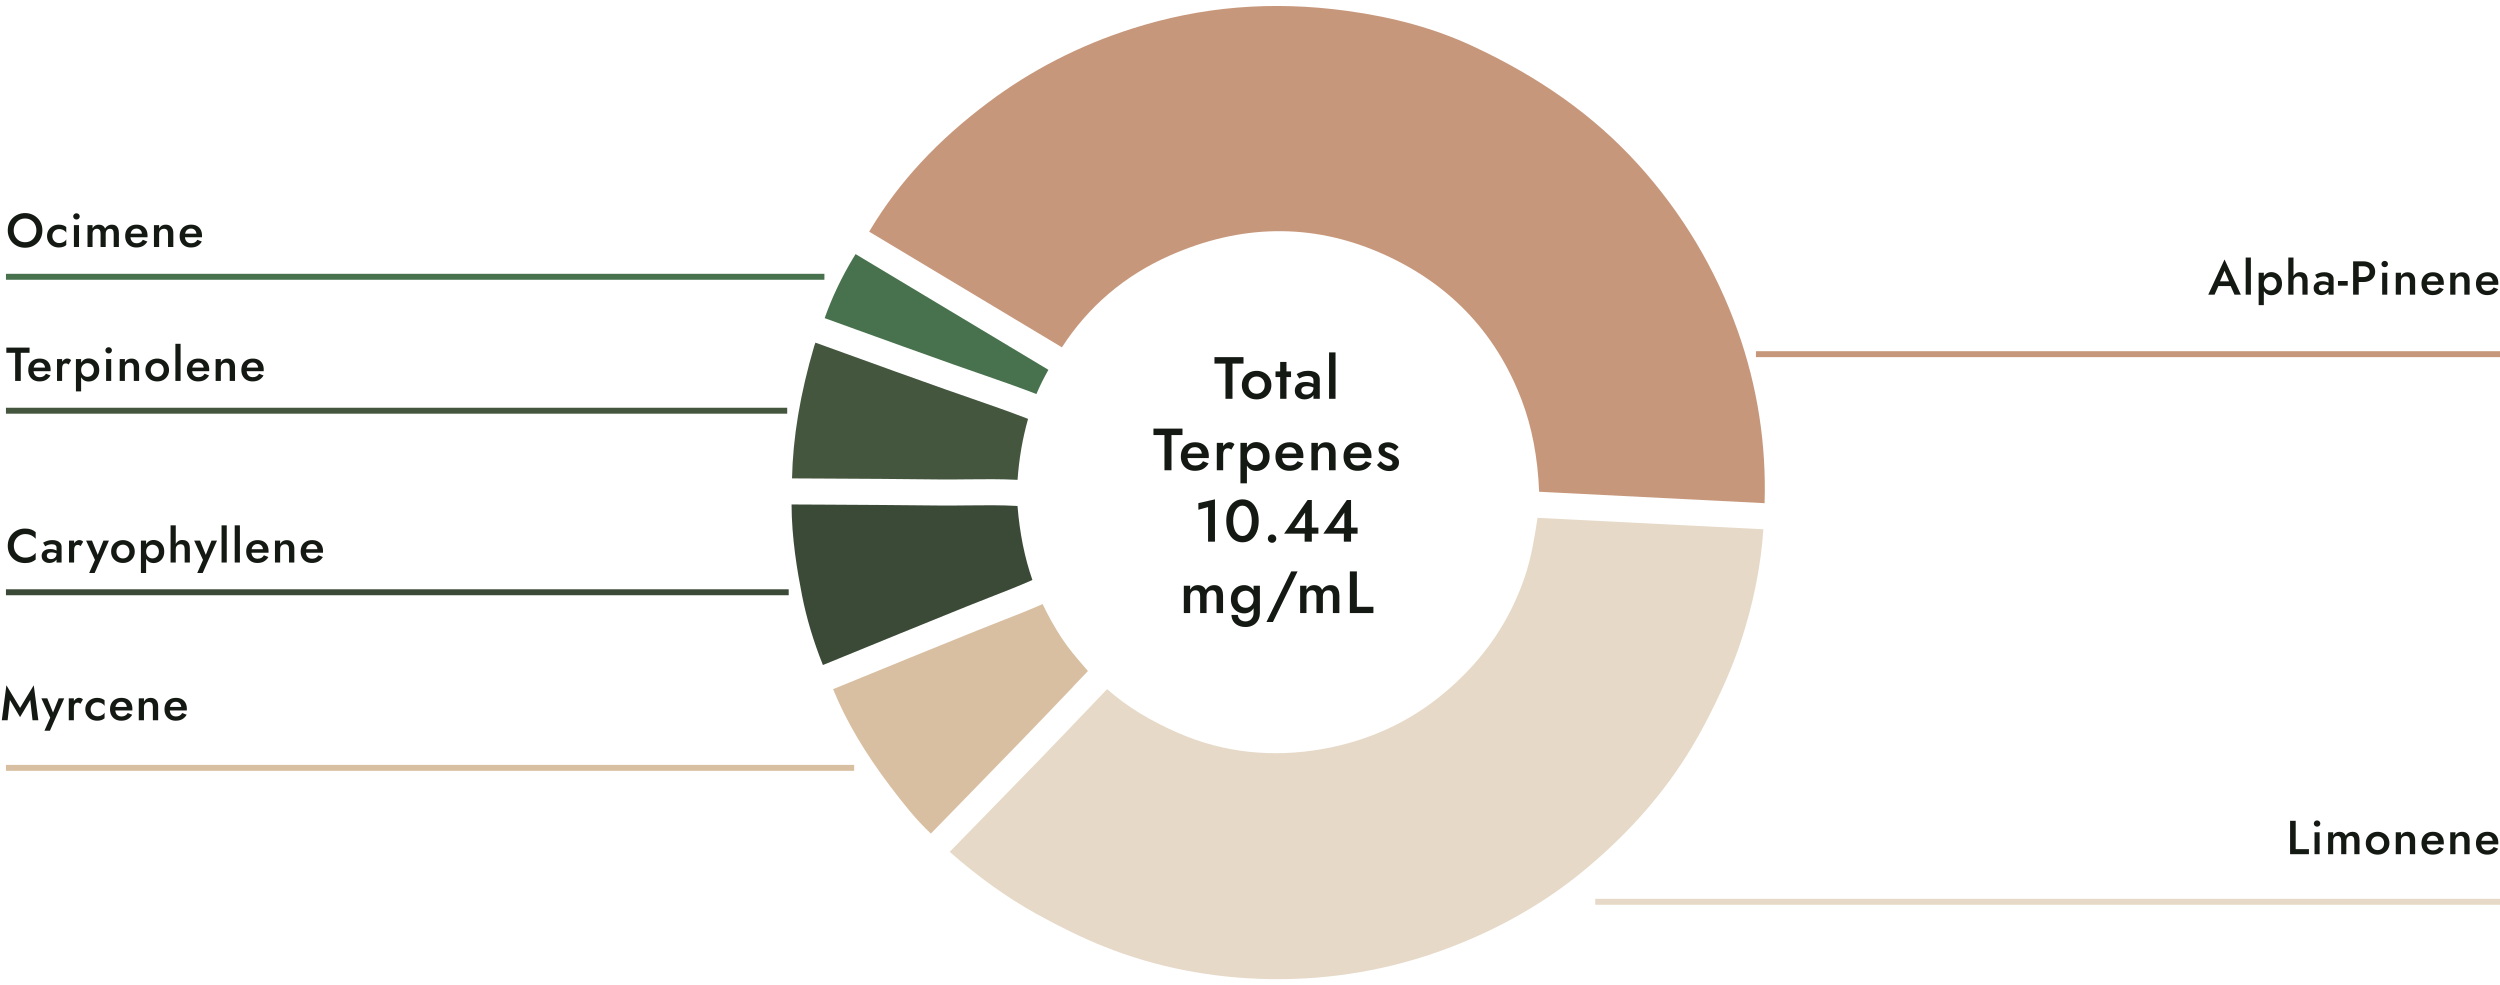
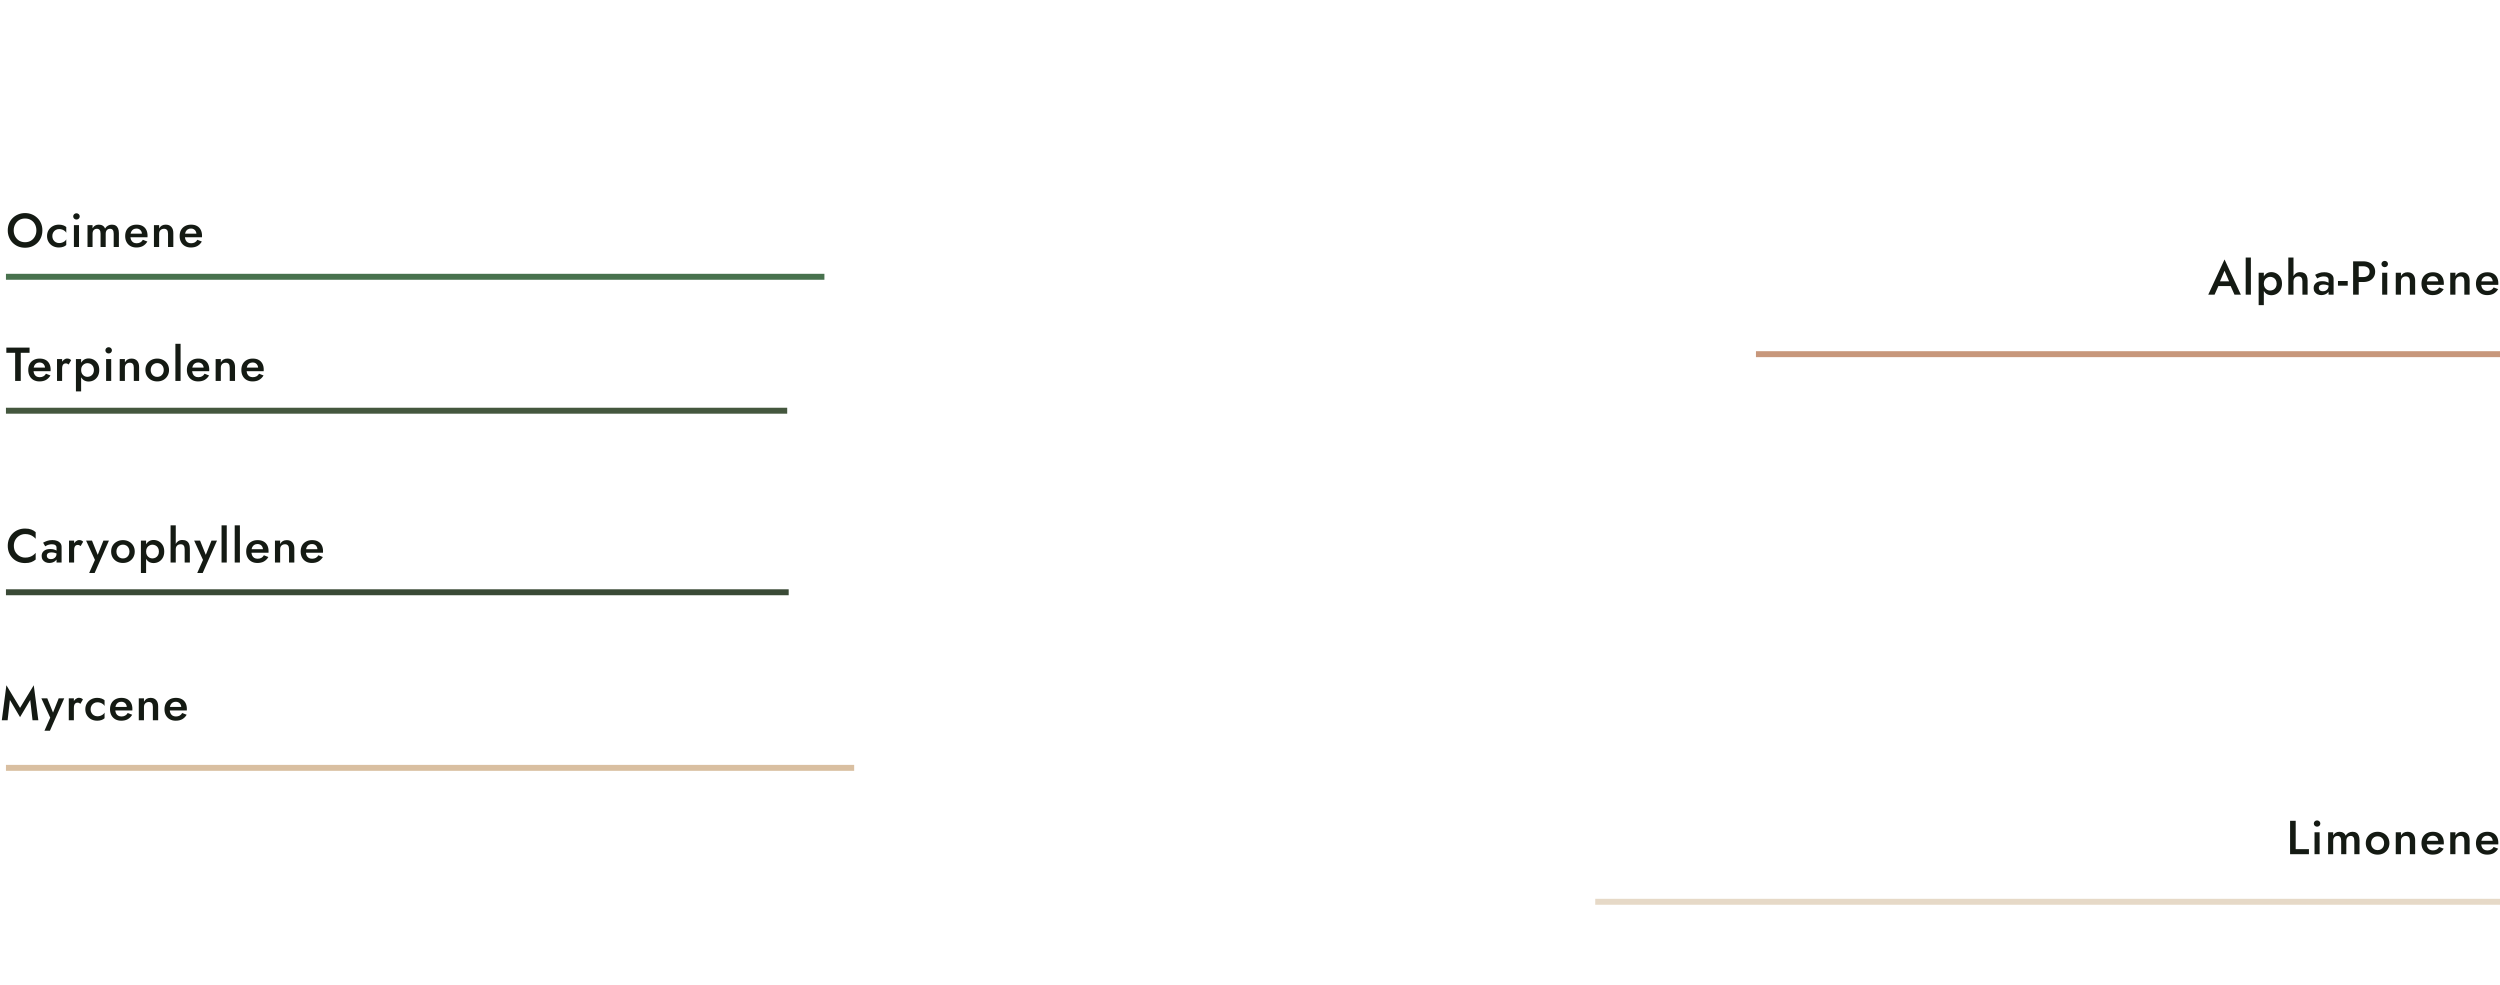
<svg xmlns="http://www.w3.org/2000/svg" width="840" height="331" viewBox="0 0 840 331" fill="none">
  <g clip-path="url(#clip0_1340_1995)">
-     <path d="M517.156 165.229C516.668 153.611 514.736 143.473 511.263 134.37C502.502 111.327 486.346 94.62 463.283 84.737C440.435 74.95 416.806 75.34 393.04 85.867C377.86 92.593 365.685 102.964 356.807 116.708L292.047 77.836C292.222 77.543 292.398 77.251 292.554 76.978C302.115 61.07 315.09 47.112 332.202 34.304C346.602 23.524 362.797 15.219 380.299 9.644C403.674 2.178 427.284 0.209 452.493 3.64C468.454 5.804 482.249 9.663 494.639 15.414C517.429 25.98 535.653 38.983 550.306 55.125C565.194 71.519 576.491 90.39 583.886 111.191C590.501 129.827 593.525 149.283 592.901 169.07L517.136 165.229H517.156Z" fill="#C7977B" />
-     <path d="M568.553 250.906C559.383 266.15 547.637 279.64 532.613 292.136C519.305 303.229 503.676 312.177 486.174 318.727C467.111 325.862 447.072 329.312 426.624 328.981C407.053 328.649 388.361 324.985 371.054 318.083C363.971 315.257 356.693 311.728 348.147 307.011C338.508 301.669 328.967 294.866 319.094 286.23C322.781 282.428 326.489 278.646 330.196 274.845C336.576 268.295 343.191 261.53 349.669 254.843C355.483 248.839 361.337 242.698 367.015 236.753C368.674 235.018 370.332 233.283 371.991 231.548C378.488 237.318 386.429 242.192 396.166 246.402C411.268 252.914 427.521 254.668 444.497 251.646C459.033 249.054 472.048 243.303 483.169 234.53C492.008 227.551 499.228 219.461 504.632 210.474C507.676 205.406 510.213 199.947 512.203 194.196C514.525 187.471 515.598 180.628 516.613 174L592.495 177.84C591.656 190.161 589.139 202.793 584.963 215.465C582.114 224.101 578.231 232.99 572.729 243.459C571.422 245.954 570.017 248.449 568.553 250.886" fill="#E6D9C7" />
+     <path d="M517.156 165.229C502.502 111.327 486.346 94.62 463.283 84.737C440.435 74.95 416.806 75.34 393.04 85.867C377.86 92.593 365.685 102.964 356.807 116.708L292.047 77.836C292.222 77.543 292.398 77.251 292.554 76.978C302.115 61.07 315.09 47.112 332.202 34.304C346.602 23.524 362.797 15.219 380.299 9.644C403.674 2.178 427.284 0.209 452.493 3.64C468.454 5.804 482.249 9.663 494.639 15.414C517.429 25.98 535.653 38.983 550.306 55.125C565.194 71.519 576.491 90.39 583.886 111.191C590.501 129.827 593.525 149.283 592.901 169.07L517.136 165.229H517.156Z" fill="#C7977B" />
    <path d="M360.596 230.709C354.957 236.616 349.103 242.737 343.328 248.703C336.869 255.37 330.274 262.154 323.894 268.685C320.187 272.486 316.479 276.287 312.772 280.089C307.777 275.43 303.504 269.971 299.231 264.357C290.646 253.031 284.324 242.348 279.973 231.704C279.973 231.665 279.934 231.606 279.914 231.567C279.934 231.567 279.973 231.548 279.992 231.528C298.567 223.906 313.923 217.648 328.265 211.858C330.762 210.845 333.26 209.87 335.757 208.895C340.557 207.024 345.474 205.113 350.313 202.969C352.284 207.082 354.411 210.845 356.732 214.393C358.976 217.824 361.591 220.865 364.108 223.789C364.596 224.354 365.084 224.92 365.552 225.465C363.893 227.2 362.235 228.935 360.576 230.67" fill="#D9BFA1" />
-     <path d="M346.916 194.862C342.194 196.968 337.296 198.859 332.555 200.711C330.019 201.705 327.482 202.68 324.945 203.713C310.565 209.522 295.209 215.78 276.614 223.402C276.575 223.402 276.536 223.441 276.497 223.441C273.278 215.37 270.995 207.729 269.493 200.126C267.834 191.646 266 180.768 265.961 169.5C269.766 169.519 273.571 169.539 277.375 169.558C289.765 169.636 302.585 169.695 315.17 169.851C318.565 169.89 321.999 169.851 325.316 169.812C330.779 169.753 336.379 169.675 341.882 170.007C342.623 179.15 344.262 187.337 346.877 194.843" fill="#3A4A36" />
    <path d="M341.882 161.229C336.282 160.937 330.682 160.995 325.258 161.054C321.999 161.093 318.624 161.132 315.346 161.093C302.722 160.937 289.902 160.859 277.493 160.801C273.707 160.781 269.902 160.762 266.117 160.742C266.41 146.979 268.849 132.397 273.551 116.353C273.668 115.944 273.824 115.534 273.98 115.125C277.415 116.373 280.849 117.62 284.283 118.848C295.209 122.806 306.507 126.9 317.668 130.838C320.497 131.832 323.326 132.826 326.175 133.801C332.516 136.004 339.053 138.265 345.433 140.741C343.56 147.349 342.389 154.211 341.901 161.229" fill="#44573E" />
    <path d="M348.246 132.396C341.846 129.939 335.348 127.678 329.046 125.495C326.236 124.52 323.407 123.545 320.597 122.551C309.476 118.613 298.198 114.519 287.271 110.581C283.876 109.353 280.481 108.125 277.086 106.897C279.505 100.035 282.725 93.251 286.666 86.701C286.939 86.252 287.193 85.823 287.466 85.375L352.265 124.266C350.899 126.684 349.475 129.432 348.226 132.415" fill="#48724E" />
  </g>
-   <path d="M408.058 122.18V120H417.818V122.18H414.118V134H411.758V122.18H408.058ZM417.264 129.4C417.264 128.453 417.477 127.62 417.904 126.9C418.344 126.18 418.937 125.62 419.684 125.22C420.444 124.807 421.29 124.6 422.224 124.6C423.17 124.6 424.017 124.807 424.764 125.22C425.51 125.62 426.097 126.18 426.524 126.9C426.964 127.62 427.184 128.453 427.184 129.4C427.184 130.333 426.964 131.167 426.524 131.9C426.097 132.62 425.51 133.187 424.764 133.6C424.017 134 423.17 134.2 422.224 134.2C421.29 134.2 420.444 134 419.684 133.6C418.937 133.187 418.344 132.62 417.904 131.9C417.477 131.167 417.264 130.333 417.264 129.4ZM419.484 129.4C419.484 129.973 419.604 130.48 419.844 130.92C420.084 131.347 420.41 131.687 420.824 131.94C421.237 132.18 421.704 132.3 422.224 132.3C422.744 132.3 423.21 132.18 423.624 131.94C424.037 131.687 424.364 131.347 424.604 130.92C424.844 130.48 424.964 129.973 424.964 129.4C424.964 128.827 424.844 128.32 424.604 127.88C424.364 127.44 424.037 127.1 423.624 126.86C423.21 126.62 422.744 126.5 422.224 126.5C421.704 126.5 421.237 126.62 420.824 126.86C420.41 127.1 420.084 127.44 419.844 127.88C419.604 128.32 419.484 128.827 419.484 129.4ZM428.573 124.8H433.793V126.7H428.573V124.8ZM430.133 121.6H432.253V134H430.133V121.6ZM437.242 131.14C437.242 131.447 437.316 131.713 437.462 131.94C437.609 132.153 437.809 132.313 438.062 132.42C438.329 132.527 438.629 132.58 438.962 132.58C439.402 132.58 439.796 132.493 440.142 132.32C440.502 132.133 440.789 131.873 441.002 131.54C441.216 131.207 441.322 130.807 441.322 130.34L441.642 131.54C441.642 132.127 441.469 132.62 441.122 133.02C440.789 133.42 440.362 133.72 439.842 133.92C439.336 134.107 438.816 134.2 438.282 134.2C437.709 134.2 437.176 134.087 436.682 133.86C436.189 133.633 435.796 133.3 435.502 132.86C435.209 132.42 435.062 131.887 435.062 131.26C435.062 130.367 435.376 129.66 436.002 129.14C436.629 128.607 437.516 128.34 438.662 128.34C439.276 128.34 439.802 128.407 440.242 128.54C440.696 128.673 441.069 128.833 441.362 129.02C441.656 129.193 441.862 129.353 441.982 129.5V130.6C441.569 130.307 441.129 130.093 440.662 129.96C440.196 129.827 439.702 129.76 439.182 129.76C438.729 129.76 438.362 129.82 438.082 129.94C437.802 130.047 437.589 130.2 437.442 130.4C437.309 130.6 437.242 130.847 437.242 131.14ZM436.562 127.2L435.682 125.68C436.109 125.427 436.649 125.18 437.302 124.94C437.956 124.7 438.716 124.58 439.582 124.58C440.329 124.58 440.996 124.693 441.582 124.92C442.169 125.133 442.622 125.453 442.942 125.88C443.276 126.307 443.442 126.827 443.442 127.44V134H441.322V127.86C441.322 127.567 441.276 127.327 441.182 127.14C441.089 126.953 440.949 126.8 440.762 126.68C440.589 126.56 440.382 126.473 440.142 126.42C439.902 126.367 439.642 126.34 439.362 126.34C438.936 126.34 438.529 126.393 438.142 126.5C437.769 126.593 437.449 126.713 437.182 126.86C436.916 126.993 436.709 127.107 436.562 127.2ZM446.56 118.4H448.74V134H446.56V118.4ZM387.558 146.18V144H397.318V146.18H393.618V158H391.258V146.18H387.558ZM401.464 158.2C400.531 158.2 399.704 158 398.984 157.6C398.277 157.2 397.731 156.64 397.344 155.92C396.957 155.2 396.764 154.36 396.764 153.4C396.764 152.427 396.957 151.58 397.344 150.86C397.744 150.14 398.304 149.587 399.024 149.2C399.744 148.8 400.591 148.6 401.564 148.6C402.537 148.6 403.364 148.787 404.044 149.16C404.737 149.533 405.264 150.073 405.624 150.78C405.984 151.473 406.164 152.313 406.164 153.3C406.164 153.407 406.157 153.52 406.144 153.64C406.144 153.76 406.144 153.847 406.144 153.9H398.064V152.4H404.284L403.624 153.32C403.664 153.24 403.704 153.133 403.744 153C403.797 152.867 403.824 152.753 403.824 152.66C403.824 152.167 403.724 151.74 403.524 151.38C403.337 151.02 403.071 150.74 402.724 150.54C402.391 150.34 401.997 150.24 401.544 150.24C400.997 150.24 400.531 150.36 400.144 150.6C399.771 150.84 399.477 151.187 399.264 151.64C399.064 152.093 398.964 152.653 398.964 153.32C398.951 153.973 399.044 154.533 399.244 155C399.457 155.467 399.757 155.82 400.144 156.06C400.531 156.3 401.004 156.42 401.564 156.42C402.164 156.42 402.684 156.3 403.124 156.06C403.564 155.82 403.924 155.453 404.204 154.96L406.084 155.7C405.591 156.527 404.964 157.153 404.204 157.58C403.444 157.993 402.531 158.2 401.464 158.2ZM410.985 148.8V158H408.845V148.8H410.985ZM413.725 151.1C413.539 150.94 413.352 150.82 413.165 150.74C412.992 150.66 412.772 150.62 412.505 150.62C412.145 150.62 411.852 150.713 411.625 150.9C411.399 151.087 411.232 151.347 411.125 151.68C411.032 152 410.985 152.38 410.985 152.82L410.265 152.4C410.265 151.667 410.399 151.02 410.665 150.46C410.945 149.887 411.299 149.433 411.725 149.1C412.165 148.753 412.619 148.58 413.085 148.58C413.419 148.58 413.732 148.633 414.025 148.74C414.319 148.847 414.572 149.027 414.785 149.28L413.725 151.1ZM418.967 162.4H416.787V148.8H418.967V162.4ZM426.587 153.4C426.587 154.413 426.38 155.287 425.967 156.02C425.554 156.74 425.007 157.293 424.327 157.68C423.647 158.053 422.907 158.24 422.107 158.24C421.334 158.24 420.654 158.047 420.067 157.66C419.494 157.26 419.047 156.7 418.727 155.98C418.407 155.247 418.247 154.387 418.247 153.4C418.247 152.4 418.407 151.54 418.727 150.82C419.047 150.1 419.494 149.54 420.067 149.14C420.654 148.74 421.334 148.54 422.107 148.54C422.907 148.54 423.647 148.733 424.327 149.12C425.007 149.507 425.554 150.06 425.967 150.78C426.38 151.487 426.587 152.36 426.587 153.4ZM424.347 153.4C424.347 152.787 424.22 152.267 423.967 151.84C423.714 151.4 423.38 151.073 422.967 150.86C422.554 150.633 422.094 150.52 421.587 150.52C421.16 150.52 420.747 150.633 420.347 150.86C419.947 151.073 419.614 151.393 419.347 151.82C419.094 152.247 418.967 152.773 418.967 153.4C418.967 154.027 419.094 154.553 419.347 154.98C419.614 155.407 419.947 155.733 420.347 155.96C420.747 156.173 421.16 156.28 421.587 156.28C422.094 156.28 422.554 156.167 422.967 155.94C423.38 155.713 423.714 155.387 423.967 154.96C424.22 154.533 424.347 154.013 424.347 153.4ZM433.244 158.2C432.311 158.2 431.484 158 430.764 157.6C430.058 157.2 429.511 156.64 429.124 155.92C428.738 155.2 428.544 154.36 428.544 153.4C428.544 152.427 428.738 151.58 429.124 150.86C429.524 150.14 430.084 149.587 430.804 149.2C431.524 148.8 432.371 148.6 433.344 148.6C434.318 148.6 435.144 148.787 435.824 149.16C436.518 149.533 437.044 150.073 437.404 150.78C437.764 151.473 437.944 152.313 437.944 153.3C437.944 153.407 437.938 153.52 437.924 153.64C437.924 153.76 437.924 153.847 437.924 153.9H429.844V152.4H436.064L435.404 153.32C435.444 153.24 435.484 153.133 435.524 153C435.578 152.867 435.604 152.753 435.604 152.66C435.604 152.167 435.504 151.74 435.304 151.38C435.118 151.02 434.851 150.74 434.504 150.54C434.171 150.34 433.778 150.24 433.324 150.24C432.778 150.24 432.311 150.36 431.924 150.6C431.551 150.84 431.258 151.187 431.044 151.64C430.844 152.093 430.744 152.653 430.744 153.32C430.731 153.973 430.824 154.533 431.024 155C431.238 155.467 431.538 155.82 431.924 156.06C432.311 156.3 432.784 156.42 433.344 156.42C433.944 156.42 434.464 156.3 434.904 156.06C435.344 155.82 435.704 155.453 435.984 154.96L437.864 155.7C437.371 156.527 436.744 157.153 435.984 157.58C435.224 157.993 434.311 158.2 433.244 158.2ZM446.546 152.4C446.546 151.72 446.406 151.207 446.126 150.86C445.846 150.513 445.419 150.34 444.846 150.34C444.432 150.34 444.072 150.427 443.766 150.6C443.459 150.76 443.219 151 443.046 151.32C442.886 151.627 442.806 151.987 442.806 152.4V158H440.626V148.8H442.806V150.22C443.099 149.673 443.472 149.267 443.926 149C444.392 148.733 444.939 148.6 445.566 148.6C446.606 148.6 447.399 148.92 447.946 149.56C448.492 150.187 448.766 151.047 448.766 152.14V158H446.546V152.4ZM456.124 158.2C455.191 158.2 454.364 158 453.644 157.6C452.937 157.2 452.391 156.64 452.004 155.92C451.617 155.2 451.424 154.36 451.424 153.4C451.424 152.427 451.617 151.58 452.004 150.86C452.404 150.14 452.964 149.587 453.684 149.2C454.404 148.8 455.251 148.6 456.224 148.6C457.197 148.6 458.024 148.787 458.704 149.16C459.397 149.533 459.924 150.073 460.284 150.78C460.644 151.473 460.824 152.313 460.824 153.3C460.824 153.407 460.817 153.52 460.804 153.64C460.804 153.76 460.804 153.847 460.804 153.9H452.724V152.4H458.944L458.284 153.32C458.324 153.24 458.364 153.133 458.404 153C458.457 152.867 458.484 152.753 458.484 152.66C458.484 152.167 458.384 151.74 458.184 151.38C457.997 151.02 457.731 150.74 457.384 150.54C457.051 150.34 456.657 150.24 456.204 150.24C455.657 150.24 455.191 150.36 454.804 150.6C454.431 150.84 454.137 151.187 453.924 151.64C453.724 152.093 453.624 152.653 453.624 153.32C453.611 153.973 453.704 154.533 453.904 155C454.117 155.467 454.417 155.82 454.804 156.06C455.191 156.3 455.664 156.42 456.224 156.42C456.824 156.42 457.344 156.3 457.784 156.06C458.224 155.82 458.584 155.453 458.864 154.96L460.744 155.7C460.251 156.527 459.624 157.153 458.864 157.58C458.104 157.993 457.191 158.2 456.124 158.2ZM463.925 154.96C464.232 155.293 464.532 155.573 464.825 155.8C465.119 156.027 465.419 156.2 465.725 156.32C466.032 156.44 466.339 156.5 466.645 156.5C467.032 156.5 467.332 156.413 467.545 156.24C467.772 156.067 467.885 155.827 467.885 155.52C467.885 155.253 467.799 155.027 467.625 154.84C467.452 154.64 467.212 154.473 466.905 154.34C466.599 154.193 466.239 154.047 465.825 153.9C465.412 153.74 464.999 153.553 464.585 153.34C464.185 153.113 463.852 152.82 463.585 152.46C463.332 152.1 463.205 151.647 463.205 151.1C463.205 150.54 463.345 150.073 463.625 149.7C463.919 149.327 464.305 149.053 464.785 148.88C465.279 148.693 465.805 148.6 466.365 148.6C466.872 148.6 467.345 148.673 467.785 148.82C468.239 148.967 468.645 149.16 469.005 149.4C469.365 149.64 469.672 149.913 469.925 150.22L468.725 151.5C468.432 151.14 468.072 150.847 467.645 150.62C467.219 150.393 466.779 150.28 466.325 150.28C466.005 150.28 465.745 150.347 465.545 150.48C465.345 150.613 465.245 150.807 465.245 151.06C465.245 151.273 465.332 151.467 465.505 151.64C465.692 151.8 465.932 151.947 466.225 152.08C466.532 152.213 466.872 152.353 467.245 152.5C467.765 152.7 468.239 152.92 468.665 153.16C469.092 153.4 469.432 153.693 469.685 154.04C469.939 154.387 470.065 154.84 470.065 155.4C470.065 156.267 469.765 156.967 469.165 157.5C468.579 158.02 467.785 158.28 466.785 158.28C466.145 158.28 465.565 158.187 465.045 158C464.525 157.8 464.065 157.547 463.665 157.24C463.265 156.92 462.932 156.587 462.665 156.24L463.925 154.96ZM402.65 171.28V169.04L408.23 167.78V182H405.91V170.38L402.65 171.28ZM414.342 175C414.342 175.747 414.416 176.433 414.562 177.06C414.709 177.687 414.916 178.227 415.182 178.68C415.462 179.133 415.796 179.487 416.182 179.74C416.569 179.98 417.002 180.1 417.482 180.1C417.962 180.1 418.389 179.98 418.762 179.74C419.149 179.487 419.476 179.133 419.742 178.68C420.022 178.227 420.236 177.687 420.382 177.06C420.529 176.433 420.602 175.747 420.602 175C420.602 174.253 420.529 173.567 420.382 172.94C420.236 172.313 420.022 171.773 419.742 171.32C419.476 170.867 419.149 170.52 418.762 170.28C418.389 170.027 417.962 169.9 417.482 169.9C417.002 169.9 416.569 170.027 416.182 170.28C415.796 170.52 415.462 170.867 415.182 171.32C414.916 171.773 414.709 172.313 414.562 172.94C414.416 173.567 414.342 174.253 414.342 175ZM412.022 175C412.022 173.547 412.249 172.28 412.702 171.2C413.169 170.12 413.809 169.28 414.622 168.68C415.449 168.08 416.402 167.78 417.482 167.78C418.576 167.78 419.529 168.08 420.342 168.68C421.156 169.28 421.789 170.12 422.242 171.2C422.696 172.28 422.922 173.547 422.922 175C422.922 176.453 422.696 177.72 422.242 178.8C421.789 179.88 421.156 180.72 420.342 181.32C419.529 181.92 418.576 182.22 417.482 182.22C416.402 182.22 415.449 181.92 414.622 181.32C413.809 180.72 413.169 179.88 412.702 178.8C412.249 177.72 412.022 176.453 412.022 175ZM426.002 180.98C426.002 180.593 426.136 180.267 426.402 180C426.682 179.72 427.022 179.58 427.422 179.58C427.822 179.58 428.156 179.72 428.422 180C428.689 180.267 428.822 180.593 428.822 180.98C428.822 181.353 428.689 181.68 428.422 181.96C428.156 182.24 427.822 182.38 427.422 182.38C427.022 182.38 426.682 182.24 426.402 181.96C426.136 181.68 426.002 181.353 426.002 180.98ZM431.454 179.32L439.354 168H440.774V182H438.354V178.48L438.514 178.26V172.22L434.914 177.44H439.774L440.114 177.28H442.974V179.32H431.454ZM444.632 179.32L452.532 168H453.952V182H451.532V178.48L451.692 178.26V172.22L448.092 177.44H452.952L453.292 177.28H456.152V179.32H444.632ZM410.944 200.14V206H408.764V200.4C408.764 199.707 408.637 199.193 408.384 198.86C408.144 198.513 407.764 198.34 407.244 198.34C406.871 198.34 406.544 198.42 406.264 198.58C405.997 198.74 405.784 198.973 405.624 199.28C405.477 199.587 405.404 199.96 405.404 200.4V206H403.244V200.4C403.244 199.707 403.117 199.193 402.864 198.86C402.624 198.513 402.237 198.34 401.704 198.34C401.344 198.34 401.024 198.42 400.744 198.58C400.477 198.74 400.264 198.973 400.104 199.28C399.957 199.587 399.884 199.96 399.884 200.4V206H397.764V196.8H399.884V198.14C400.164 197.633 400.517 197.253 400.944 197C401.371 196.733 401.884 196.6 402.484 196.6C403.151 196.6 403.704 196.74 404.144 197.02C404.597 197.3 404.924 197.707 405.124 198.24C405.457 197.693 405.864 197.287 406.344 197.02C406.837 196.74 407.391 196.6 408.004 196.6C408.671 196.6 409.217 196.74 409.644 197.02C410.071 197.287 410.391 197.687 410.604 198.22C410.831 198.753 410.944 199.393 410.944 200.14ZM413.762 206.62H415.922C415.935 207.033 416.049 207.4 416.262 207.72C416.475 208.053 416.775 208.313 417.162 208.5C417.549 208.7 418.002 208.8 418.522 208.8C418.962 208.8 419.389 208.693 419.802 208.48C420.215 208.267 420.549 207.94 420.802 207.5C421.069 207.06 421.202 206.493 421.202 205.8V196.8H423.322V205.8C423.322 206.907 423.095 207.82 422.642 208.54C422.202 209.26 421.622 209.793 420.902 210.14C420.182 210.5 419.402 210.68 418.562 210.68C417.575 210.68 416.729 210.507 416.022 210.16C415.315 209.827 414.769 209.353 414.382 208.74C413.995 208.127 413.789 207.42 413.762 206.62ZM413.582 201.34C413.582 200.327 413.789 199.473 414.202 198.78C414.615 198.073 415.162 197.533 415.842 197.16C416.535 196.787 417.275 196.6 418.062 196.6C418.835 196.6 419.509 196.793 420.082 197.18C420.669 197.553 421.129 198.093 421.462 198.8C421.809 199.493 421.982 200.34 421.982 201.34C421.982 202.327 421.809 203.18 421.462 203.9C421.129 204.607 420.669 205.153 420.082 205.54C419.509 205.913 418.835 206.1 418.062 206.1C417.275 206.1 416.535 205.913 415.842 205.54C415.162 205.167 414.615 204.627 414.202 203.92C413.789 203.213 413.582 202.353 413.582 201.34ZM415.822 201.34C415.822 201.953 415.949 202.48 416.202 202.92C416.455 203.347 416.789 203.673 417.202 203.9C417.629 204.113 418.089 204.22 418.582 204.22C419.009 204.22 419.422 204.113 419.822 203.9C420.222 203.673 420.549 203.347 420.802 202.92C421.069 202.493 421.202 201.967 421.202 201.34C421.202 200.873 421.122 200.467 420.962 200.12C420.815 199.76 420.615 199.46 420.362 199.22C420.109 198.967 419.829 198.78 419.522 198.66C419.215 198.54 418.902 198.48 418.582 198.48C418.089 198.48 417.629 198.593 417.202 198.82C416.789 199.033 416.455 199.353 416.202 199.78C415.949 200.207 415.822 200.727 415.822 201.34ZM433.841 192H435.981L427.701 209H425.521L433.841 192ZM450.029 200.14V206H447.849V200.4C447.849 199.707 447.722 199.193 447.469 198.86C447.229 198.513 446.849 198.34 446.329 198.34C445.956 198.34 445.629 198.42 445.349 198.58C445.082 198.74 444.869 198.973 444.709 199.28C444.562 199.587 444.489 199.96 444.489 200.4V206H442.329V200.4C442.329 199.707 442.202 199.193 441.949 198.86C441.709 198.513 441.322 198.34 440.789 198.34C440.429 198.34 440.109 198.42 439.829 198.58C439.562 198.74 439.349 198.973 439.189 199.28C439.042 199.587 438.969 199.96 438.969 200.4V206H436.849V196.8H438.969V198.14C439.249 197.633 439.602 197.253 440.029 197C440.456 196.733 440.969 196.6 441.569 196.6C442.236 196.6 442.789 196.74 443.229 197.02C443.682 197.3 444.009 197.707 444.209 198.24C444.542 197.693 444.949 197.287 445.429 197.02C445.922 196.74 446.476 196.6 447.089 196.6C447.756 196.6 448.302 196.74 448.729 197.02C449.156 197.287 449.476 197.687 449.689 198.22C449.916 198.753 450.029 199.393 450.029 200.14ZM453.547 192H455.907V203.88H461.467V206H453.547V192Z" fill="#141A13" />
  <line x1="590" y1="119" x2="840" y2="119" stroke="#C7977B" stroke-width="2" />
  <line x1="536" y1="303" x2="840" y2="303" stroke="#E6D9C7" stroke-width="2" />
  <path d="M2 138H264.5" stroke="#44573E" stroke-width="2" />
  <path d="M2 93H277" stroke="#48724E" stroke-width="2" />
  <line x1="2" y1="199" x2="265" y2="199" stroke="#3A4A36" stroke-width="2" />
  <line x1="2" y1="258" x2="287" y2="258" stroke="#D9BFA1" stroke-width="2" />
  <path d="M744.515 96.12L744.883 94.52H750.083L750.435 96.12H744.515ZM747.443 90.968L745.683 95.08L745.651 95.496L744.099 99H741.971L747.443 87.176L752.931 99H750.787L749.267 95.592L749.235 95.128L747.443 90.968ZM754.554 86.52H756.298V99H754.554V86.52ZM760.652 102.52H758.908V91.64H760.652V102.52ZM766.748 95.32C766.748 96.131 766.582 96.829 766.252 97.416C765.921 97.992 765.484 98.435 764.94 98.744C764.396 99.043 763.804 99.192 763.164 99.192C762.545 99.192 762.001 99.037 761.532 98.728C761.073 98.408 760.716 97.96 760.46 97.384C760.204 96.797 760.076 96.109 760.076 95.32C760.076 94.52 760.204 93.832 760.46 93.256C760.716 92.68 761.073 92.232 761.532 91.912C762.001 91.592 762.545 91.432 763.164 91.432C763.804 91.432 764.396 91.587 764.94 91.896C765.484 92.205 765.921 92.648 766.252 93.224C766.582 93.789 766.748 94.488 766.748 95.32ZM764.956 95.32C764.956 94.829 764.854 94.413 764.652 94.072C764.449 93.72 764.182 93.459 763.852 93.288C763.521 93.107 763.153 93.016 762.748 93.016C762.406 93.016 762.076 93.107 761.756 93.288C761.436 93.459 761.169 93.715 760.956 94.056C760.753 94.397 760.652 94.819 760.652 95.32C760.652 95.821 760.753 96.243 760.956 96.584C761.169 96.925 761.436 97.187 761.756 97.368C762.076 97.539 762.406 97.624 762.748 97.624C763.153 97.624 763.521 97.533 763.852 97.352C764.182 97.171 764.449 96.909 764.652 96.568C764.854 96.227 764.956 95.811 764.956 95.32ZM770.617 86.52V99H768.873V86.52H770.617ZM773.609 94.52C773.609 93.976 773.497 93.565 773.273 93.288C773.06 93.011 772.719 92.872 772.249 92.872C771.919 92.872 771.631 92.941 771.385 93.08C771.14 93.219 770.948 93.411 770.809 93.656C770.681 93.901 770.617 94.189 770.617 94.52H770.201C770.201 93.933 770.303 93.411 770.505 92.952C770.719 92.483 771.017 92.115 771.401 91.848C771.796 91.571 772.271 91.432 772.825 91.432C773.38 91.432 773.844 91.539 774.217 91.752C774.591 91.965 774.873 92.285 775.065 92.712C775.257 93.128 775.353 93.651 775.353 94.28V99H773.609V94.52ZM779.129 96.712C779.129 96.957 779.188 97.171 779.305 97.352C779.422 97.523 779.582 97.651 779.785 97.736C779.998 97.821 780.238 97.864 780.505 97.864C780.857 97.864 781.172 97.795 781.449 97.656C781.737 97.507 781.966 97.299 782.137 97.032C782.308 96.765 782.393 96.445 782.393 96.072L782.649 97.032C782.649 97.501 782.51 97.896 782.233 98.216C781.966 98.536 781.625 98.776 781.209 98.936C780.804 99.085 780.388 99.16 779.961 99.16C779.502 99.16 779.076 99.069 778.681 98.888C778.286 98.707 777.972 98.44 777.737 98.088C777.502 97.736 777.385 97.309 777.385 96.808C777.385 96.093 777.636 95.528 778.137 95.112C778.638 94.685 779.348 94.472 780.265 94.472C780.756 94.472 781.177 94.525 781.529 94.632C781.892 94.739 782.19 94.867 782.425 95.016C782.66 95.155 782.825 95.283 782.921 95.4V96.28C782.59 96.045 782.238 95.875 781.865 95.768C781.492 95.661 781.097 95.608 780.681 95.608C780.318 95.608 780.025 95.656 779.801 95.752C779.577 95.837 779.406 95.96 779.289 96.12C779.182 96.28 779.129 96.477 779.129 96.712ZM778.585 93.56L777.881 92.344C778.222 92.141 778.654 91.944 779.177 91.752C779.7 91.56 780.308 91.464 781.001 91.464C781.598 91.464 782.132 91.555 782.601 91.736C783.07 91.907 783.433 92.163 783.689 92.504C783.956 92.845 784.089 93.261 784.089 93.752V99H782.393V94.088C782.393 93.853 782.356 93.661 782.281 93.512C782.206 93.363 782.094 93.24 781.945 93.144C781.806 93.048 781.641 92.979 781.449 92.936C781.257 92.893 781.049 92.872 780.825 92.872C780.484 92.872 780.158 92.915 779.849 93C779.55 93.075 779.294 93.171 779.081 93.288C778.868 93.395 778.702 93.485 778.585 93.56ZM785.559 95.976V94.424H788.839V95.976H785.559ZM790.645 87.8H792.533V99H790.645V87.8ZM791.765 89.464V87.8H794.021C794.842 87.8 795.552 87.944 796.149 88.232C796.746 88.509 797.21 88.909 797.541 89.432C797.882 89.944 798.053 90.557 798.053 91.272C798.053 91.987 797.882 92.605 797.541 93.128C797.21 93.651 796.746 94.056 796.149 94.344C795.552 94.621 794.842 94.76 794.021 94.76H791.765V93.096H794.021C794.672 93.096 795.194 92.941 795.589 92.632C795.984 92.323 796.181 91.869 796.181 91.272C796.181 90.675 795.984 90.227 795.589 89.928C795.194 89.619 794.672 89.464 794.021 89.464H791.765ZM800.167 88.712C800.167 88.413 800.274 88.163 800.487 87.96C800.711 87.757 800.967 87.656 801.255 87.656C801.564 87.656 801.826 87.757 802.039 87.96C802.252 88.163 802.359 88.413 802.359 88.712C802.359 89 802.252 89.251 802.039 89.464C801.826 89.667 801.564 89.768 801.255 89.768C800.967 89.768 800.711 89.667 800.487 89.464C800.274 89.251 800.167 89 800.167 88.712ZM800.407 91.64H802.119V99H800.407V91.64ZM809.713 94.52C809.713 93.976 809.601 93.565 809.377 93.288C809.153 93.011 808.811 92.872 808.353 92.872C808.022 92.872 807.734 92.941 807.489 93.08C807.243 93.208 807.051 93.4 806.913 93.656C806.785 93.901 806.721 94.189 806.721 94.52V99H804.977V91.64H806.721V92.776C806.955 92.339 807.254 92.013 807.617 91.8C807.99 91.587 808.427 91.48 808.929 91.48C809.761 91.48 810.395 91.736 810.833 92.248C811.27 92.749 811.489 93.437 811.489 94.312V99H809.713V94.52ZM817.375 99.16C816.629 99.16 815.967 99 815.391 98.68C814.826 98.36 814.389 97.912 814.079 97.336C813.77 96.76 813.615 96.088 813.615 95.32C813.615 94.541 813.77 93.864 814.079 93.288C814.399 92.712 814.847 92.269 815.423 91.96C815.999 91.64 816.677 91.48 817.455 91.48C818.234 91.48 818.895 91.629 819.439 91.928C819.994 92.227 820.415 92.659 820.703 93.224C820.991 93.779 821.135 94.451 821.135 95.24C821.135 95.325 821.13 95.416 821.119 95.512C821.119 95.608 821.119 95.677 821.119 95.72H814.655V94.52H819.631L819.103 95.256C819.135 95.192 819.167 95.107 819.199 95C819.242 94.893 819.263 94.803 819.263 94.728C819.263 94.333 819.183 93.992 819.023 93.704C818.874 93.416 818.661 93.192 818.383 93.032C818.117 92.872 817.802 92.792 817.439 92.792C817.002 92.792 816.629 92.888 816.319 93.08C816.021 93.272 815.786 93.549 815.615 93.912C815.455 94.275 815.375 94.723 815.375 95.256C815.365 95.779 815.439 96.227 815.599 96.6C815.77 96.973 816.01 97.256 816.319 97.448C816.629 97.64 817.007 97.736 817.455 97.736C817.935 97.736 818.351 97.64 818.703 97.448C819.055 97.256 819.343 96.963 819.567 96.568L821.071 97.16C820.677 97.821 820.175 98.323 819.567 98.664C818.959 98.995 818.229 99.16 817.375 99.16ZM828.016 94.52C828.016 93.976 827.904 93.565 827.68 93.288C827.456 93.011 827.115 92.872 826.656 92.872C826.326 92.872 826.038 92.941 825.792 93.08C825.547 93.208 825.355 93.4 825.216 93.656C825.088 93.901 825.024 94.189 825.024 94.52V99H823.28V91.64H825.024V92.776C825.259 92.339 825.558 92.013 825.92 91.8C826.294 91.587 826.731 91.48 827.232 91.48C828.064 91.48 828.699 91.736 829.136 92.248C829.574 92.749 829.792 93.437 829.792 94.312V99H828.016V94.52ZM835.679 99.16C834.932 99.16 834.271 99 833.695 98.68C833.13 98.36 832.692 97.912 832.383 97.336C832.074 96.76 831.919 96.088 831.919 95.32C831.919 94.541 832.074 93.864 832.383 93.288C832.703 92.712 833.151 92.269 833.727 91.96C834.303 91.64 834.98 91.48 835.759 91.48C836.538 91.48 837.199 91.629 837.743 91.928C838.298 92.227 838.719 92.659 839.007 93.224C839.295 93.779 839.439 94.451 839.439 95.24C839.439 95.325 839.434 95.416 839.423 95.512C839.423 95.608 839.423 95.677 839.423 95.72H832.959V94.52H837.935L837.407 95.256C837.439 95.192 837.471 95.107 837.503 95C837.546 94.893 837.567 94.803 837.567 94.728C837.567 94.333 837.487 93.992 837.327 93.704C837.178 93.416 836.964 93.192 836.687 93.032C836.42 92.872 836.106 92.792 835.743 92.792C835.306 92.792 834.932 92.888 834.623 93.08C834.324 93.272 834.09 93.549 833.919 93.912C833.759 94.275 833.679 94.723 833.679 95.256C833.668 95.779 833.743 96.227 833.903 96.6C834.074 96.973 834.314 97.256 834.623 97.448C834.932 97.64 835.311 97.736 835.759 97.736C836.239 97.736 836.655 97.64 837.007 97.448C837.359 97.256 837.647 96.963 837.871 96.568L839.375 97.16C838.98 97.821 838.479 98.323 837.871 98.664C837.263 98.995 836.532 99.16 835.679 99.16Z" fill="#141A13" />
  <path d="M2.128 118.544V116.8H9.936V118.544H6.976V128H5.088V118.544H2.128ZM13.253 128.16C12.506 128.16 11.845 128 11.269 127.68C10.703 127.36 10.266 126.912 9.957 126.336C9.647 125.76 9.493 125.088 9.493 124.32C9.493 123.541 9.647 122.864 9.957 122.288C10.277 121.712 10.725 121.269 11.301 120.96C11.877 120.64 12.554 120.48 13.333 120.48C14.111 120.48 14.773 120.629 15.317 120.928C15.871 121.227 16.293 121.659 16.581 122.224C16.869 122.779 17.013 123.451 17.013 124.24C17.013 124.325 17.007 124.416 16.997 124.512C16.997 124.608 16.997 124.677 16.997 124.72H10.533V123.52H15.509L14.981 124.256C15.013 124.192 15.045 124.107 15.077 124C15.119 123.893 15.141 123.803 15.141 123.728C15.141 123.333 15.061 122.992 14.901 122.704C14.751 122.416 14.538 122.192 14.261 122.032C13.994 121.872 13.679 121.792 13.317 121.792C12.879 121.792 12.506 121.888 12.197 122.08C11.898 122.272 11.663 122.549 11.493 122.912C11.333 123.275 11.253 123.723 11.253 124.256C11.242 124.779 11.317 125.227 11.477 125.6C11.647 125.973 11.887 126.256 12.197 126.448C12.506 126.64 12.885 126.736 13.333 126.736C13.813 126.736 14.229 126.64 14.581 126.448C14.933 126.256 15.221 125.963 15.445 125.568L16.949 126.16C16.554 126.821 16.053 127.323 15.445 127.664C14.837 127.995 14.106 128.16 13.253 128.16ZM20.87 120.64V128H19.158V120.64H20.87ZM23.062 122.48C22.912 122.352 22.763 122.256 22.614 122.192C22.475 122.128 22.299 122.096 22.086 122.096C21.798 122.096 21.563 122.171 21.382 122.32C21.2 122.469 21.067 122.677 20.982 122.944C20.907 123.2 20.87 123.504 20.87 123.856L20.294 123.52C20.294 122.933 20.4 122.416 20.614 121.968C20.838 121.509 21.12 121.147 21.462 120.88C21.814 120.603 22.176 120.464 22.55 120.464C22.816 120.464 23.067 120.507 23.302 120.592C23.536 120.677 23.739 120.821 23.91 121.024L23.062 122.48ZM27.255 131.52H25.511V120.64H27.255V131.52ZM33.351 124.32C33.351 125.131 33.186 125.829 32.855 126.416C32.525 126.992 32.087 127.435 31.543 127.744C30.999 128.043 30.407 128.192 29.767 128.192C29.149 128.192 28.605 128.037 28.135 127.728C27.677 127.408 27.319 126.96 27.063 126.384C26.807 125.797 26.679 125.109 26.679 124.32C26.679 123.52 26.807 122.832 27.063 122.256C27.319 121.68 27.677 121.232 28.135 120.912C28.605 120.592 29.149 120.432 29.767 120.432C30.407 120.432 30.999 120.587 31.543 120.896C32.087 121.205 32.525 121.648 32.855 122.224C33.186 122.789 33.351 123.488 33.351 124.32ZM31.559 124.32C31.559 123.829 31.458 123.413 31.255 123.072C31.053 122.72 30.786 122.459 30.455 122.288C30.125 122.107 29.757 122.016 29.351 122.016C29.01 122.016 28.679 122.107 28.359 122.288C28.039 122.459 27.773 122.715 27.559 123.056C27.357 123.397 27.255 123.819 27.255 124.32C27.255 124.821 27.357 125.243 27.559 125.584C27.773 125.925 28.039 126.187 28.359 126.368C28.679 126.539 29.01 126.624 29.351 126.624C29.757 126.624 30.125 126.533 30.455 126.352C30.786 126.171 31.053 125.909 31.255 125.568C31.458 125.227 31.559 124.811 31.559 124.32ZM35.413 117.712C35.413 117.413 35.52 117.163 35.733 116.96C35.957 116.757 36.213 116.656 36.501 116.656C36.81 116.656 37.072 116.757 37.285 116.96C37.498 117.163 37.605 117.413 37.605 117.712C37.605 118 37.498 118.251 37.285 118.464C37.072 118.667 36.81 118.768 36.501 118.768C36.213 118.768 35.957 118.667 35.733 118.464C35.52 118.251 35.413 118 35.413 117.712ZM35.653 120.64H37.365V128H35.653V120.64ZM44.959 123.52C44.959 122.976 44.847 122.565 44.623 122.288C44.399 122.011 44.057 121.872 43.599 121.872C43.268 121.872 42.98 121.941 42.735 122.08C42.489 122.208 42.297 122.4 42.159 122.656C42.031 122.901 41.967 123.189 41.967 123.52V128H40.223V120.64H41.967V121.776C42.201 121.339 42.5 121.013 42.863 120.8C43.236 120.587 43.673 120.48 44.175 120.48C45.007 120.48 45.641 120.736 46.079 121.248C46.516 121.749 46.735 122.437 46.735 123.312V128H44.959V123.52ZM48.861 124.32C48.861 123.563 49.032 122.896 49.373 122.32C49.725 121.744 50.2 121.296 50.797 120.976C51.406 120.645 52.083 120.48 52.83 120.48C53.587 120.48 54.264 120.645 54.861 120.976C55.459 121.296 55.928 121.744 56.27 122.32C56.621 122.896 56.797 123.563 56.797 124.32C56.797 125.067 56.621 125.733 56.27 126.32C55.928 126.896 55.459 127.349 54.861 127.68C54.264 128 53.587 128.16 52.83 128.16C52.083 128.16 51.406 128 50.797 127.68C50.2 127.349 49.725 126.896 49.373 126.32C49.032 125.733 48.861 125.067 48.861 124.32ZM50.638 124.32C50.638 124.779 50.733 125.184 50.925 125.536C51.117 125.877 51.379 126.149 51.709 126.352C52.04 126.544 52.413 126.64 52.83 126.64C53.245 126.64 53.619 126.544 53.95 126.352C54.28 126.149 54.541 125.877 54.733 125.536C54.925 125.184 55.022 124.779 55.022 124.32C55.022 123.861 54.925 123.456 54.733 123.104C54.541 122.752 54.28 122.48 53.95 122.288C53.619 122.096 53.245 122 52.83 122C52.413 122 52.04 122.096 51.709 122.288C51.379 122.48 51.117 122.752 50.925 123.104C50.733 123.456 50.638 123.861 50.638 124.32ZM58.933 115.52H60.677V128H58.933V115.52ZM66.55 128.16C65.804 128.16 65.142 128 64.566 127.68C64.001 127.36 63.564 126.912 63.254 126.336C62.945 125.76 62.79 125.088 62.79 124.32C62.79 123.541 62.945 122.864 63.254 122.288C63.574 121.712 64.022 121.269 64.598 120.96C65.174 120.64 65.852 120.48 66.63 120.48C67.409 120.48 68.07 120.629 68.614 120.928C69.169 121.227 69.59 121.659 69.878 122.224C70.166 122.779 70.31 123.451 70.31 124.24C70.31 124.325 70.305 124.416 70.294 124.512C70.294 124.608 70.294 124.677 70.294 124.72H63.83V123.52H68.806L68.278 124.256C68.31 124.192 68.342 124.107 68.374 124C68.417 123.893 68.438 123.803 68.438 123.728C68.438 123.333 68.358 122.992 68.198 122.704C68.049 122.416 67.836 122.192 67.558 122.032C67.292 121.872 66.977 121.792 66.614 121.792C66.177 121.792 65.804 121.888 65.494 122.08C65.196 122.272 64.961 122.549 64.79 122.912C64.63 123.275 64.55 123.723 64.55 124.256C64.54 124.779 64.614 125.227 64.774 125.6C64.945 125.973 65.185 126.256 65.494 126.448C65.804 126.64 66.182 126.736 66.63 126.736C67.11 126.736 67.526 126.64 67.878 126.448C68.23 126.256 68.518 125.963 68.742 125.568L70.246 126.16C69.852 126.821 69.35 127.323 68.742 127.664C68.134 127.995 67.404 128.16 66.55 128.16ZM77.191 123.52C77.191 122.976 77.079 122.565 76.855 122.288C76.631 122.011 76.29 121.872 75.831 121.872C75.501 121.872 75.213 121.941 74.967 122.08C74.722 122.208 74.53 122.4 74.391 122.656C74.263 122.901 74.199 123.189 74.199 123.52V128H72.455V120.64H74.199V121.776C74.434 121.339 74.733 121.013 75.095 120.8C75.469 120.587 75.906 120.48 76.407 120.48C77.239 120.48 77.874 120.736 78.311 121.248C78.749 121.749 78.967 122.437 78.967 123.312V128H77.191V123.52ZM84.854 128.16C84.107 128.16 83.446 128 82.87 127.68C82.305 127.36 81.867 126.912 81.558 126.336C81.249 125.76 81.094 125.088 81.094 124.32C81.094 123.541 81.249 122.864 81.558 122.288C81.878 121.712 82.326 121.269 82.902 120.96C83.478 120.64 84.155 120.48 84.934 120.48C85.713 120.48 86.374 120.629 86.918 120.928C87.473 121.227 87.894 121.659 88.182 122.224C88.47 122.779 88.614 123.451 88.614 124.24C88.614 124.325 88.609 124.416 88.598 124.512C88.598 124.608 88.598 124.677 88.598 124.72H82.134V123.52H87.11L86.582 124.256C86.614 124.192 86.646 124.107 86.678 124C86.721 123.893 86.742 123.803 86.742 123.728C86.742 123.333 86.662 122.992 86.502 122.704C86.353 122.416 86.139 122.192 85.862 122.032C85.595 121.872 85.281 121.792 84.918 121.792C84.481 121.792 84.107 121.888 83.798 122.08C83.499 122.272 83.265 122.549 83.094 122.912C82.934 123.275 82.854 123.723 82.854 124.256C82.843 124.779 82.918 125.227 83.078 125.6C83.249 125.973 83.489 126.256 83.798 126.448C84.107 126.64 84.486 126.736 84.934 126.736C85.414 126.736 85.83 126.64 86.182 126.448C86.534 126.256 86.822 125.963 87.046 125.568L88.55 126.16C88.155 126.821 87.654 127.323 87.046 127.664C86.438 127.995 85.707 128.16 84.854 128.16Z" fill="#141A13" />
  <path d="M4.608 77.4C4.608 78.168 4.773 78.851 5.104 79.448C5.435 80.045 5.883 80.52 6.448 80.872C7.024 81.213 7.68 81.384 8.416 81.384C9.163 81.384 9.819 81.213 10.384 80.872C10.96 80.52 11.408 80.045 11.728 79.448C12.059 78.851 12.224 78.168 12.224 77.4C12.224 76.632 12.064 75.949 11.744 75.352C11.424 74.744 10.976 74.269 10.4 73.928C9.835 73.587 9.173 73.416 8.416 73.416C7.68 73.416 7.024 73.587 6.448 73.928C5.883 74.269 5.435 74.744 5.104 75.352C4.773 75.949 4.608 76.632 4.608 77.4ZM2.608 77.4C2.608 76.557 2.752 75.784 3.04 75.08C3.328 74.376 3.733 73.768 4.256 73.256C4.789 72.733 5.408 72.328 6.112 72.04C6.827 71.741 7.595 71.592 8.416 71.592C9.259 71.592 10.032 71.741 10.736 72.04C11.44 72.328 12.053 72.733 12.576 73.256C13.109 73.768 13.52 74.376 13.808 75.08C14.096 75.784 14.24 76.557 14.24 77.4C14.24 78.232 14.096 79.005 13.808 79.72C13.52 80.435 13.115 81.053 12.592 81.576C12.069 82.099 11.456 82.509 10.752 82.808C10.048 83.096 9.269 83.24 8.416 83.24C7.584 83.24 6.811 83.096 6.096 82.808C5.392 82.509 4.779 82.099 4.256 81.576C3.733 81.053 3.328 80.435 3.04 79.72C2.752 79.005 2.608 78.232 2.608 77.4ZM17.58 79.32C17.58 79.779 17.681 80.184 17.884 80.536C18.086 80.888 18.358 81.165 18.7 81.368C19.052 81.571 19.441 81.672 19.868 81.672C20.23 81.672 20.566 81.619 20.876 81.512C21.196 81.395 21.478 81.245 21.724 81.064C21.969 80.872 22.15 80.659 22.268 80.424V82.328C22.012 82.584 21.665 82.787 21.228 82.936C20.79 83.085 20.31 83.16 19.788 83.16C19.041 83.16 18.364 83 17.756 82.68C17.158 82.349 16.684 81.896 16.332 81.32C15.98 80.733 15.804 80.067 15.804 79.32C15.804 78.563 15.98 77.896 16.332 77.32C16.684 76.744 17.158 76.296 17.756 75.976C18.364 75.645 19.041 75.48 19.788 75.48C20.31 75.48 20.79 75.555 21.228 75.704C21.665 75.853 22.012 76.051 22.268 76.296V78.216C22.15 77.971 21.964 77.757 21.708 77.576C21.462 77.384 21.18 77.235 20.86 77.128C20.54 77.021 20.209 76.968 19.868 76.968C19.441 76.968 19.052 77.069 18.7 77.272C18.358 77.475 18.086 77.752 17.884 78.104C17.681 78.456 17.58 78.861 17.58 79.32ZM24.594 72.712C24.594 72.413 24.7 72.163 24.914 71.96C25.138 71.757 25.394 71.656 25.682 71.656C25.991 71.656 26.252 71.757 26.466 71.96C26.679 72.163 26.786 72.413 26.786 72.712C26.786 73 26.679 73.251 26.466 73.464C26.252 73.667 25.991 73.768 25.682 73.768C25.394 73.768 25.138 73.667 24.914 73.464C24.7 73.251 24.594 73 24.594 72.712ZM24.834 75.64H26.546V83H24.834V75.64ZM39.947 78.312V83H38.203V78.52C38.203 77.965 38.102 77.555 37.899 77.288C37.707 77.011 37.403 76.872 36.987 76.872C36.689 76.872 36.427 76.936 36.203 77.064C35.99 77.192 35.819 77.379 35.691 77.624C35.574 77.869 35.515 78.168 35.515 78.52V83H33.787V78.52C33.787 77.965 33.686 77.555 33.483 77.288C33.291 77.011 32.982 76.872 32.555 76.872C32.267 76.872 32.011 76.936 31.787 77.064C31.574 77.192 31.403 77.379 31.275 77.624C31.158 77.869 31.099 78.168 31.099 78.52V83H29.403V75.64H31.099V76.712C31.323 76.307 31.606 76.003 31.947 75.8C32.289 75.587 32.699 75.48 33.179 75.48C33.713 75.48 34.155 75.592 34.507 75.816C34.87 76.04 35.131 76.365 35.291 76.792C35.558 76.355 35.883 76.029 36.267 75.816C36.662 75.592 37.105 75.48 37.595 75.48C38.129 75.48 38.566 75.592 38.907 75.816C39.249 76.029 39.505 76.349 39.675 76.776C39.857 77.203 39.947 77.715 39.947 78.312ZM45.818 83.16C45.071 83.16 44.41 83 43.834 82.68C43.268 82.36 42.831 81.912 42.522 81.336C42.212 80.76 42.058 80.088 42.058 79.32C42.058 78.541 42.212 77.864 42.522 77.288C42.842 76.712 43.29 76.269 43.866 75.96C44.442 75.64 45.119 75.48 45.898 75.48C46.676 75.48 47.338 75.629 47.882 75.928C48.436 76.227 48.858 76.659 49.146 77.224C49.434 77.779 49.578 78.451 49.578 79.24C49.578 79.325 49.572 79.416 49.562 79.512C49.562 79.608 49.562 79.677 49.562 79.72H43.098V78.52H48.074L47.546 79.256C47.578 79.192 47.61 79.107 47.642 79C47.684 78.893 47.706 78.803 47.706 78.728C47.706 78.333 47.626 77.992 47.466 77.704C47.316 77.416 47.103 77.192 46.826 77.032C46.559 76.872 46.244 76.792 45.882 76.792C45.444 76.792 45.071 76.888 44.762 77.08C44.463 77.272 44.228 77.549 44.058 77.912C43.898 78.275 43.818 78.723 43.818 79.256C43.807 79.779 43.882 80.227 44.042 80.6C44.212 80.973 44.452 81.256 44.762 81.448C45.071 81.64 45.45 81.736 45.898 81.736C46.378 81.736 46.794 81.64 47.146 81.448C47.498 81.256 47.786 80.963 48.01 80.568L49.514 81.16C49.119 81.821 48.618 82.323 48.01 82.664C47.402 82.995 46.671 83.16 45.818 83.16ZM56.459 78.52C56.459 77.976 56.347 77.565 56.123 77.288C55.899 77.011 55.557 76.872 55.099 76.872C54.768 76.872 54.48 76.941 54.235 77.08C53.989 77.208 53.797 77.4 53.659 77.656C53.531 77.901 53.467 78.189 53.467 78.52V83H51.723V75.64H53.467V76.776C53.701 76.339 54 76.013 54.363 75.8C54.736 75.587 55.173 75.48 55.675 75.48C56.507 75.48 57.141 75.736 57.579 76.248C58.016 76.749 58.235 77.437 58.235 78.312V83H56.459V78.52ZM64.121 83.16C63.375 83.16 62.714 83 62.138 82.68C61.572 82.36 61.135 81.912 60.825 81.336C60.516 80.76 60.361 80.088 60.361 79.32C60.361 78.541 60.516 77.864 60.825 77.288C61.145 76.712 61.593 76.269 62.169 75.96C62.745 75.64 63.423 75.48 64.201 75.48C64.98 75.48 65.641 75.629 66.186 75.928C66.74 76.227 67.162 76.659 67.45 77.224C67.737 77.779 67.882 78.451 67.882 79.24C67.882 79.325 67.876 79.416 67.865 79.512C67.865 79.608 67.865 79.677 67.865 79.72H61.401V78.52H66.377L65.85 79.256C65.882 79.192 65.913 79.107 65.945 79C65.988 78.893 66.01 78.803 66.01 78.728C66.01 78.333 65.93 77.992 65.769 77.704C65.62 77.416 65.407 77.192 65.129 77.032C64.863 76.872 64.548 76.792 64.186 76.792C63.748 76.792 63.375 76.888 63.066 77.08C62.767 77.272 62.532 77.549 62.361 77.912C62.202 78.275 62.121 78.723 62.121 79.256C62.111 79.779 62.185 80.227 62.346 80.6C62.516 80.973 62.756 81.256 63.066 81.448C63.375 81.64 63.754 81.736 64.201 81.736C64.681 81.736 65.097 81.64 65.45 81.448C65.802 81.256 66.09 80.963 66.314 80.568L67.817 81.16C67.423 81.821 66.921 82.323 66.314 82.664C65.706 82.995 64.975 83.16 64.121 83.16Z" fill="#141A13" />
  <path d="M4.656 183.4C4.656 184.189 4.832 184.883 5.184 185.48C5.547 186.067 6.016 186.525 6.592 186.856C7.168 187.187 7.797 187.352 8.48 187.352C9.013 187.352 9.493 187.283 9.92 187.144C10.357 187.005 10.747 186.819 11.088 186.584C11.429 186.339 11.728 186.061 11.984 185.752V188.008C11.525 188.392 11.019 188.685 10.464 188.888C9.92 189.091 9.237 189.192 8.416 189.192C7.595 189.192 6.827 189.053 6.112 188.776C5.408 188.499 4.795 188.099 4.272 187.576C3.749 187.053 3.339 186.44 3.04 185.736C2.752 185.021 2.608 184.243 2.608 183.4C2.608 182.547 2.752 181.768 3.04 181.064C3.339 180.349 3.749 179.736 4.272 179.224C4.795 178.701 5.408 178.301 6.112 178.024C6.827 177.736 7.595 177.592 8.416 177.592C9.237 177.592 9.92 177.693 10.464 177.896C11.019 178.099 11.525 178.397 11.984 178.792V181.032C11.728 180.733 11.429 180.467 11.088 180.232C10.747 179.987 10.357 179.795 9.92 179.656C9.493 179.517 9.013 179.448 8.48 179.448C7.797 179.448 7.168 179.613 6.592 179.944C6.016 180.264 5.547 180.723 5.184 181.32C4.832 181.907 4.656 182.6 4.656 183.4ZM15.735 186.712C15.735 186.957 15.793 187.171 15.911 187.352C16.028 187.523 16.188 187.651 16.39 187.736C16.604 187.821 16.844 187.864 17.11 187.864C17.462 187.864 17.777 187.795 18.055 187.656C18.343 187.507 18.572 187.299 18.742 187.032C18.913 186.765 18.998 186.445 18.998 186.072L19.255 187.032C19.255 187.501 19.116 187.896 18.838 188.216C18.572 188.536 18.23 188.776 17.814 188.936C17.409 189.085 16.993 189.16 16.567 189.16C16.108 189.16 15.681 189.069 15.287 188.888C14.892 188.707 14.577 188.44 14.342 188.088C14.108 187.736 13.991 187.309 13.991 186.808C13.991 186.093 14.241 185.528 14.742 185.112C15.244 184.685 15.953 184.472 16.87 184.472C17.361 184.472 17.782 184.525 18.134 184.632C18.497 184.739 18.796 184.867 19.03 185.016C19.265 185.155 19.43 185.283 19.526 185.4V186.28C19.196 186.045 18.844 185.875 18.471 185.768C18.097 185.661 17.703 185.608 17.287 185.608C16.924 185.608 16.631 185.656 16.407 185.752C16.183 185.837 16.012 185.96 15.895 186.12C15.788 186.28 15.735 186.477 15.735 186.712ZM15.191 183.56L14.486 182.344C14.828 182.141 15.26 181.944 15.783 181.752C16.305 181.56 16.913 181.464 17.607 181.464C18.204 181.464 18.737 181.555 19.206 181.736C19.676 181.907 20.038 182.163 20.294 182.504C20.561 182.845 20.695 183.261 20.695 183.752V189H18.998V184.088C18.998 183.853 18.961 183.661 18.887 183.512C18.812 183.363 18.7 183.24 18.55 183.144C18.412 183.048 18.247 182.979 18.055 182.936C17.863 182.893 17.654 182.872 17.43 182.872C17.089 182.872 16.764 182.915 16.454 183C16.156 183.075 15.9 183.171 15.687 183.288C15.473 183.395 15.308 183.485 15.191 183.56ZM24.901 181.64V189H23.189V181.64H24.901ZM27.093 183.48C26.944 183.352 26.794 183.256 26.645 183.192C26.506 183.128 26.33 183.096 26.117 183.096C25.829 183.096 25.594 183.171 25.413 183.32C25.232 183.469 25.098 183.677 25.013 183.944C24.938 184.2 24.901 184.504 24.901 184.856L24.325 184.52C24.325 183.933 24.432 183.416 24.645 182.968C24.869 182.509 25.152 182.147 25.493 181.88C25.845 181.603 26.208 181.464 26.581 181.464C26.848 181.464 27.098 181.507 27.333 181.592C27.568 181.677 27.77 181.821 27.941 182.024L27.093 183.48ZM36.603 181.64L31.803 192.52H29.963L31.899 188.136L28.923 181.64H30.907L33.259 187.464L32.443 187.416L34.747 181.64H36.603ZM37.339 185.32C37.339 184.563 37.51 183.896 37.851 183.32C38.203 182.744 38.678 182.296 39.275 181.976C39.883 181.645 40.56 181.48 41.307 181.48C42.064 181.48 42.742 181.645 43.339 181.976C43.936 182.296 44.406 182.744 44.747 183.32C45.099 183.896 45.275 184.563 45.275 185.32C45.275 186.067 45.099 186.733 44.747 187.32C44.406 187.896 43.936 188.349 43.339 188.68C42.742 189 42.064 189.16 41.307 189.16C40.56 189.16 39.883 189 39.275 188.68C38.678 188.349 38.203 187.896 37.851 187.32C37.51 186.733 37.339 186.067 37.339 185.32ZM39.115 185.32C39.115 185.779 39.211 186.184 39.403 186.536C39.595 186.877 39.856 187.149 40.187 187.352C40.518 187.544 40.891 187.64 41.307 187.64C41.723 187.64 42.096 187.544 42.427 187.352C42.758 187.149 43.019 186.877 43.211 186.536C43.403 186.184 43.499 185.779 43.499 185.32C43.499 184.861 43.403 184.456 43.211 184.104C43.019 183.752 42.758 183.48 42.427 183.288C42.096 183.096 41.723 183 41.307 183C40.891 183 40.518 183.096 40.187 183.288C39.856 183.48 39.595 183.752 39.403 184.104C39.211 184.456 39.115 184.861 39.115 185.32ZM49.09 192.52H47.346V181.64H49.09V192.52ZM55.186 185.32C55.186 186.131 55.021 186.829 54.69 187.416C54.36 187.992 53.922 188.435 53.378 188.744C52.834 189.043 52.242 189.192 51.602 189.192C50.984 189.192 50.44 189.037 49.97 188.728C49.512 188.408 49.154 187.96 48.898 187.384C48.642 186.797 48.514 186.109 48.514 185.32C48.514 184.52 48.642 183.832 48.898 183.256C49.154 182.68 49.512 182.232 49.97 181.912C50.44 181.592 50.984 181.432 51.602 181.432C52.242 181.432 52.834 181.587 53.378 181.896C53.922 182.205 54.36 182.648 54.69 183.224C55.021 183.789 55.186 184.488 55.186 185.32ZM53.394 185.32C53.394 184.829 53.293 184.413 53.09 184.072C52.888 183.72 52.621 183.459 52.29 183.288C51.96 183.107 51.592 183.016 51.186 183.016C50.845 183.016 50.514 183.107 50.194 183.288C49.874 183.459 49.608 183.715 49.394 184.056C49.192 184.397 49.09 184.819 49.09 185.32C49.09 185.821 49.192 186.243 49.394 186.584C49.608 186.925 49.874 187.187 50.194 187.368C50.514 187.539 50.845 187.624 51.186 187.624C51.592 187.624 51.96 187.533 52.29 187.352C52.621 187.171 52.888 186.909 53.09 186.568C53.293 186.227 53.394 185.811 53.394 185.32ZM59.056 176.52V189H57.312V176.52H59.056ZM62.048 184.52C62.048 183.976 61.936 183.565 61.712 183.288C61.499 183.011 61.157 182.872 60.688 182.872C60.358 182.872 60.069 182.941 59.824 183.08C59.579 183.219 59.387 183.411 59.248 183.656C59.12 183.901 59.056 184.189 59.056 184.52H58.64C58.64 183.933 58.742 183.411 58.944 182.952C59.157 182.483 59.456 182.115 59.84 181.848C60.235 181.571 60.709 181.432 61.264 181.432C61.819 181.432 62.283 181.539 62.656 181.752C63.029 181.965 63.312 182.285 63.504 182.712C63.696 183.128 63.792 183.651 63.792 184.28V189H62.048V184.52ZM72.913 181.64L68.114 192.52H66.273L68.21 188.136L65.234 181.64H67.218L69.57 187.464L68.754 187.416L71.058 181.64H72.913ZM74.444 176.52H76.188V189H74.444V176.52ZM78.862 176.52H80.606V189H78.862V176.52ZM86.479 189.16C85.732 189.16 85.071 189 84.495 188.68C83.93 188.36 83.492 187.912 83.183 187.336C82.874 186.76 82.719 186.088 82.719 185.32C82.719 184.541 82.874 183.864 83.183 183.288C83.503 182.712 83.951 182.269 84.527 181.96C85.103 181.64 85.78 181.48 86.559 181.48C87.338 181.48 87.999 181.629 88.543 181.928C89.098 182.227 89.519 182.659 89.807 183.224C90.095 183.779 90.239 184.451 90.239 185.24C90.239 185.325 90.234 185.416 90.223 185.512C90.223 185.608 90.223 185.677 90.223 185.72H83.759V184.52H88.735L88.207 185.256C88.239 185.192 88.271 185.107 88.303 185C88.346 184.893 88.367 184.803 88.367 184.728C88.367 184.333 88.287 183.992 88.127 183.704C87.978 183.416 87.764 183.192 87.487 183.032C87.22 182.872 86.906 182.792 86.543 182.792C86.106 182.792 85.732 182.888 85.423 183.08C85.124 183.272 84.89 183.549 84.719 183.912C84.559 184.275 84.479 184.723 84.479 185.256C84.468 185.779 84.543 186.227 84.703 186.6C84.874 186.973 85.114 187.256 85.423 187.448C85.732 187.64 86.111 187.736 86.559 187.736C87.039 187.736 87.455 187.64 87.807 187.448C88.159 187.256 88.447 186.963 88.671 186.568L90.175 187.16C89.78 187.821 89.279 188.323 88.671 188.664C88.063 188.995 87.332 189.16 86.479 189.16ZM97.12 184.52C97.12 183.976 97.008 183.565 96.784 183.288C96.56 183.011 96.219 182.872 95.76 182.872C95.429 182.872 95.141 182.941 94.896 183.08C94.651 183.208 94.459 183.4 94.32 183.656C94.192 183.901 94.128 184.189 94.128 184.52V189H92.384V181.64H94.128V182.776C94.363 182.339 94.661 182.013 95.024 181.8C95.397 181.587 95.835 181.48 96.336 181.48C97.168 181.48 97.803 181.736 98.24 182.248C98.677 182.749 98.896 183.437 98.896 184.312V189H97.12V184.52ZM104.783 189.16C104.036 189.16 103.375 189 102.799 188.68C102.233 188.36 101.796 187.912 101.487 187.336C101.177 186.76 101.023 186.088 101.023 185.32C101.023 184.541 101.177 183.864 101.487 183.288C101.807 182.712 102.255 182.269 102.831 181.96C103.407 181.64 104.084 181.48 104.863 181.48C105.641 181.48 106.303 181.629 106.847 181.928C107.401 182.227 107.823 182.659 108.111 183.224C108.399 183.779 108.543 184.451 108.543 185.24C108.543 185.325 108.537 185.416 108.527 185.512C108.527 185.608 108.527 185.677 108.527 185.72H102.063V184.52H107.039L106.511 185.256C106.543 185.192 106.575 185.107 106.607 185C106.649 184.893 106.671 184.803 106.671 184.728C106.671 184.333 106.591 183.992 106.431 183.704C106.281 183.416 106.068 183.192 105.791 183.032C105.524 182.872 105.209 182.792 104.847 182.792C104.409 182.792 104.036 182.888 103.727 183.08C103.428 183.272 103.193 183.549 103.023 183.912C102.863 184.275 102.783 184.723 102.783 185.256C102.772 185.779 102.847 186.227 103.007 186.6C103.177 186.973 103.417 187.256 103.727 187.448C104.036 187.64 104.415 187.736 104.863 187.736C105.343 187.736 105.759 187.64 106.111 187.448C106.463 187.256 106.751 186.963 106.975 186.568L108.479 187.16C108.084 187.821 107.583 188.323 106.975 188.664C106.367 188.995 105.636 189.16 104.783 189.16Z" fill="#141A13" />
  <path d="M3.328 235.184L2.56 242H0.608L2.144 230.24L6.736 237.84L11.344 230.24L12.88 242H10.928L10.16 235.184L6.736 240.96L3.328 235.184ZM21.58 234.64L16.78 245.52H14.94L16.876 241.136L13.9 234.64H15.884L18.236 240.464L17.42 240.416L19.724 234.64H21.58ZM24.823 234.64V242H23.111V234.64H24.823ZM27.015 236.48C26.866 236.352 26.716 236.256 26.567 236.192C26.428 236.128 26.252 236.096 26.039 236.096C25.751 236.096 25.516 236.171 25.335 236.32C25.154 236.469 25.02 236.677 24.935 236.944C24.86 237.2 24.823 237.504 24.823 237.856L24.247 237.52C24.247 236.933 24.354 236.416 24.567 235.968C24.791 235.509 25.073 235.147 25.415 234.88C25.767 234.603 26.13 234.464 26.503 234.464C26.77 234.464 27.02 234.507 27.255 234.592C27.489 234.677 27.692 234.821 27.863 235.024L27.015 236.48ZM30.446 238.32C30.446 238.779 30.547 239.184 30.75 239.536C30.953 239.888 31.225 240.165 31.566 240.368C31.918 240.571 32.307 240.672 32.734 240.672C33.097 240.672 33.433 240.619 33.742 240.512C34.062 240.395 34.345 240.245 34.59 240.064C34.835 239.872 35.017 239.659 35.134 239.424V241.328C34.878 241.584 34.531 241.787 34.094 241.936C33.657 242.085 33.177 242.16 32.654 242.16C31.907 242.16 31.23 242 30.622 241.68C30.025 241.349 29.55 240.896 29.198 240.32C28.846 239.733 28.67 239.067 28.67 238.32C28.67 237.563 28.846 236.896 29.198 236.32C29.55 235.744 30.025 235.296 30.622 234.976C31.23 234.645 31.907 234.48 32.654 234.48C33.177 234.48 33.657 234.555 34.094 234.704C34.531 234.853 34.878 235.051 35.134 235.296V237.216C35.017 236.971 34.83 236.757 34.574 236.576C34.329 236.384 34.046 236.235 33.726 236.128C33.406 236.021 33.075 235.968 32.734 235.968C32.307 235.968 31.918 236.069 31.566 236.272C31.225 236.475 30.953 236.752 30.75 237.104C30.547 237.456 30.446 237.861 30.446 238.32ZM40.724 242.16C39.977 242.16 39.316 242 38.74 241.68C38.175 241.36 37.737 240.912 37.428 240.336C37.119 239.76 36.964 239.088 36.964 238.32C36.964 237.541 37.119 236.864 37.428 236.288C37.748 235.712 38.196 235.269 38.772 234.96C39.348 234.64 40.025 234.48 40.804 234.48C41.583 234.48 42.244 234.629 42.788 234.928C43.343 235.227 43.764 235.659 44.052 236.224C44.34 236.779 44.484 237.451 44.484 238.24C44.484 238.325 44.479 238.416 44.468 238.512C44.468 238.608 44.468 238.677 44.468 238.72H38.004V237.52H42.98L42.452 238.256C42.484 238.192 42.516 238.107 42.548 238C42.591 237.893 42.612 237.803 42.612 237.728C42.612 237.333 42.532 236.992 42.372 236.704C42.223 236.416 42.009 236.192 41.732 236.032C41.465 235.872 41.151 235.792 40.788 235.792C40.351 235.792 39.977 235.888 39.668 236.08C39.369 236.272 39.135 236.549 38.964 236.912C38.804 237.275 38.724 237.723 38.724 238.256C38.713 238.779 38.788 239.227 38.948 239.6C39.119 239.973 39.359 240.256 39.668 240.448C39.977 240.64 40.356 240.736 40.804 240.736C41.284 240.736 41.7 240.64 42.052 240.448C42.404 240.256 42.692 239.963 42.916 239.568L44.42 240.16C44.025 240.821 43.524 241.323 42.916 241.664C42.308 241.995 41.577 242.16 40.724 242.16ZM51.365 237.52C51.365 236.976 51.253 236.565 51.029 236.288C50.805 236.011 50.464 235.872 50.005 235.872C49.674 235.872 49.386 235.941 49.141 236.08C48.896 236.208 48.704 236.4 48.565 236.656C48.437 236.901 48.373 237.189 48.373 237.52V242H46.629V234.64H48.373V235.776C48.608 235.339 48.906 235.013 49.269 234.8C49.642 234.587 50.08 234.48 50.581 234.48C51.413 234.48 52.048 234.736 52.485 235.248C52.922 235.749 53.141 236.437 53.141 237.312V242H51.365V237.52ZM59.028 242.16C58.281 242.16 57.62 242 57.044 241.68C56.478 241.36 56.041 240.912 55.732 240.336C55.422 239.76 55.268 239.088 55.268 238.32C55.268 237.541 55.422 236.864 55.732 236.288C56.052 235.712 56.5 235.269 57.076 234.96C57.652 234.64 58.329 234.48 59.108 234.48C59.886 234.48 60.548 234.629 61.092 234.928C61.646 235.227 62.068 235.659 62.356 236.224C62.644 236.779 62.788 237.451 62.788 238.24C62.788 238.325 62.782 238.416 62.772 238.512C62.772 238.608 62.772 238.677 62.772 238.72H56.308V237.52H61.284L60.756 238.256C60.788 238.192 60.82 238.107 60.852 238C60.894 237.893 60.916 237.803 60.916 237.728C60.916 237.333 60.836 236.992 60.676 236.704C60.526 236.416 60.313 236.192 60.036 236.032C59.769 235.872 59.454 235.792 59.092 235.792C58.654 235.792 58.281 235.888 57.972 236.08C57.673 236.272 57.438 236.549 57.268 236.912C57.108 237.275 57.028 237.723 57.028 238.256C57.017 238.779 57.092 239.227 57.252 239.6C57.422 239.973 57.662 240.256 57.972 240.448C58.281 240.64 58.66 240.736 59.108 240.736C59.588 240.736 60.004 240.64 60.356 240.448C60.708 240.256 60.996 239.963 61.22 239.568L62.724 240.16C62.329 240.821 61.828 241.323 61.22 241.664C60.612 241.995 59.881 242.16 59.028 242.16Z" fill="#141A13" />
  <path d="M769.466 275.8H771.354V285.304H775.802V287H769.466V275.8ZM777.441 276.712C777.441 276.413 777.548 276.163 777.761 275.96C777.985 275.757 778.241 275.656 778.529 275.656C778.839 275.656 779.1 275.757 779.313 275.96C779.527 276.163 779.633 276.413 779.633 276.712C779.633 277 779.527 277.251 779.313 277.464C779.1 277.667 778.839 277.768 778.529 277.768C778.241 277.768 777.985 277.667 777.761 277.464C777.548 277.251 777.441 277 777.441 276.712ZM777.681 279.64H779.393V287H777.681V279.64ZM792.795 282.312V287H791.051V282.52C791.051 281.965 790.95 281.555 790.747 281.288C790.555 281.011 790.251 280.872 789.835 280.872C789.536 280.872 789.275 280.936 789.051 281.064C788.838 281.192 788.667 281.379 788.539 281.624C788.422 281.869 788.363 282.168 788.363 282.52V287H786.635V282.52C786.635 281.965 786.534 281.555 786.331 281.288C786.139 281.011 785.83 280.872 785.403 280.872C785.115 280.872 784.859 280.936 784.635 281.064C784.422 281.192 784.251 281.379 784.123 281.624C784.006 281.869 783.947 282.168 783.947 282.52V287H782.251V279.64H783.947V280.712C784.171 280.307 784.454 280.003 784.795 279.8C785.136 279.587 785.547 279.48 786.027 279.48C786.56 279.48 787.003 279.592 787.355 279.816C787.718 280.04 787.979 280.365 788.139 280.792C788.406 280.355 788.731 280.029 789.115 279.816C789.51 279.592 789.952 279.48 790.443 279.48C790.976 279.48 791.414 279.592 791.755 279.816C792.096 280.029 792.352 280.349 792.523 280.776C792.704 281.203 792.795 281.715 792.795 282.312ZM794.905 283.32C794.905 282.563 795.076 281.896 795.417 281.32C795.769 280.744 796.244 280.296 796.841 279.976C797.449 279.645 798.127 279.48 798.873 279.48C799.631 279.48 800.308 279.645 800.905 279.976C801.503 280.296 801.972 280.744 802.313 281.32C802.665 281.896 802.841 282.563 802.841 283.32C802.841 284.067 802.665 284.733 802.313 285.32C801.972 285.896 801.503 286.349 800.905 286.68C800.308 287 799.631 287.16 798.873 287.16C798.127 287.16 797.449 287 796.841 286.68C796.244 286.349 795.769 285.896 795.417 285.32C795.076 284.733 794.905 284.067 794.905 283.32ZM796.681 283.32C796.681 283.779 796.777 284.184 796.969 284.536C797.161 284.877 797.423 285.149 797.753 285.352C798.084 285.544 798.457 285.64 798.873 285.64C799.289 285.64 799.663 285.544 799.993 285.352C800.324 285.149 800.585 284.877 800.777 284.536C800.969 284.184 801.065 283.779 801.065 283.32C801.065 282.861 800.969 282.456 800.777 282.104C800.585 281.752 800.324 281.48 799.993 281.288C799.663 281.096 799.289 281 798.873 281C798.457 281 798.084 281.096 797.753 281.288C797.423 281.48 797.161 281.752 796.969 282.104C796.777 282.456 796.681 282.861 796.681 283.32ZM809.712 282.52C809.712 281.976 809.6 281.565 809.376 281.288C809.152 281.011 808.811 280.872 808.352 280.872C808.022 280.872 807.734 280.941 807.488 281.08C807.243 281.208 807.051 281.4 806.912 281.656C806.784 281.901 806.72 282.189 806.72 282.52V287H804.976V279.64H806.72V280.776C806.955 280.339 807.254 280.013 807.616 279.8C807.99 279.587 808.427 279.48 808.928 279.48C809.76 279.48 810.395 279.736 810.832 280.248C811.27 280.749 811.488 281.437 811.488 282.312V287H809.712V282.52ZM817.375 287.16C816.629 287.16 815.967 287 815.391 286.68C814.826 286.36 814.389 285.912 814.079 285.336C813.77 284.76 813.615 284.088 813.615 283.32C813.615 282.541 813.77 281.864 814.079 281.288C814.399 280.712 814.847 280.269 815.423 279.96C815.999 279.64 816.677 279.48 817.455 279.48C818.234 279.48 818.895 279.629 819.439 279.928C819.994 280.227 820.415 280.659 820.703 281.224C820.991 281.779 821.135 282.451 821.135 283.24C821.135 283.325 821.13 283.416 821.119 283.512C821.119 283.608 821.119 283.677 821.119 283.72H814.655V282.52H819.631L819.103 283.256C819.135 283.192 819.167 283.107 819.199 283C819.242 282.893 819.263 282.803 819.263 282.728C819.263 282.333 819.183 281.992 819.023 281.704C818.874 281.416 818.661 281.192 818.383 281.032C818.117 280.872 817.802 280.792 817.439 280.792C817.002 280.792 816.629 280.888 816.319 281.08C816.021 281.272 815.786 281.549 815.615 281.912C815.455 282.275 815.375 282.723 815.375 283.256C815.365 283.779 815.439 284.227 815.599 284.6C815.77 284.973 816.01 285.256 816.319 285.448C816.629 285.64 817.007 285.736 817.455 285.736C817.935 285.736 818.351 285.64 818.703 285.448C819.055 285.256 819.343 284.963 819.567 284.568L821.071 285.16C820.677 285.821 820.175 286.323 819.567 286.664C818.959 286.995 818.229 287.16 817.375 287.16ZM828.016 282.52C828.016 281.976 827.904 281.565 827.68 281.288C827.456 281.011 827.115 280.872 826.656 280.872C826.326 280.872 826.038 280.941 825.792 281.08C825.547 281.208 825.355 281.4 825.216 281.656C825.088 281.901 825.024 282.189 825.024 282.52V287H823.28V279.64H825.024V280.776C825.259 280.339 825.558 280.013 825.92 279.8C826.294 279.587 826.731 279.48 827.232 279.48C828.064 279.48 828.699 279.736 829.136 280.248C829.574 280.749 829.792 281.437 829.792 282.312V287H828.016V282.52ZM835.679 287.16C834.932 287.16 834.271 287 833.695 286.68C833.13 286.36 832.692 285.912 832.383 285.336C832.074 284.76 831.919 284.088 831.919 283.32C831.919 282.541 832.074 281.864 832.383 281.288C832.703 280.712 833.151 280.269 833.727 279.96C834.303 279.64 834.98 279.48 835.759 279.48C836.538 279.48 837.199 279.629 837.743 279.928C838.298 280.227 838.719 280.659 839.007 281.224C839.295 281.779 839.439 282.451 839.439 283.24C839.439 283.325 839.434 283.416 839.423 283.512C839.423 283.608 839.423 283.677 839.423 283.72H832.959V282.52H837.935L837.407 283.256C837.439 283.192 837.471 283.107 837.503 283C837.546 282.893 837.567 282.803 837.567 282.728C837.567 282.333 837.487 281.992 837.327 281.704C837.178 281.416 836.964 281.192 836.687 281.032C836.42 280.872 836.106 280.792 835.743 280.792C835.306 280.792 834.932 280.888 834.623 281.08C834.324 281.272 834.09 281.549 833.919 281.912C833.759 282.275 833.679 282.723 833.679 283.256C833.668 283.779 833.743 284.227 833.903 284.6C834.074 284.973 834.314 285.256 834.623 285.448C834.932 285.64 835.311 285.736 835.759 285.736C836.239 285.736 836.655 285.64 837.007 285.448C837.359 285.256 837.647 284.963 837.871 284.568L839.375 285.16C838.98 285.821 838.479 286.323 837.871 286.664C837.263 286.995 836.532 287.16 835.679 287.16Z" fill="#141A13" />
  <defs>
    <clipPath id="clip0_1340_1995">
-       <rect width="327" height="327" fill="white" transform="translate(266 2)" />
-     </clipPath>
+       </clipPath>
  </defs>
</svg>